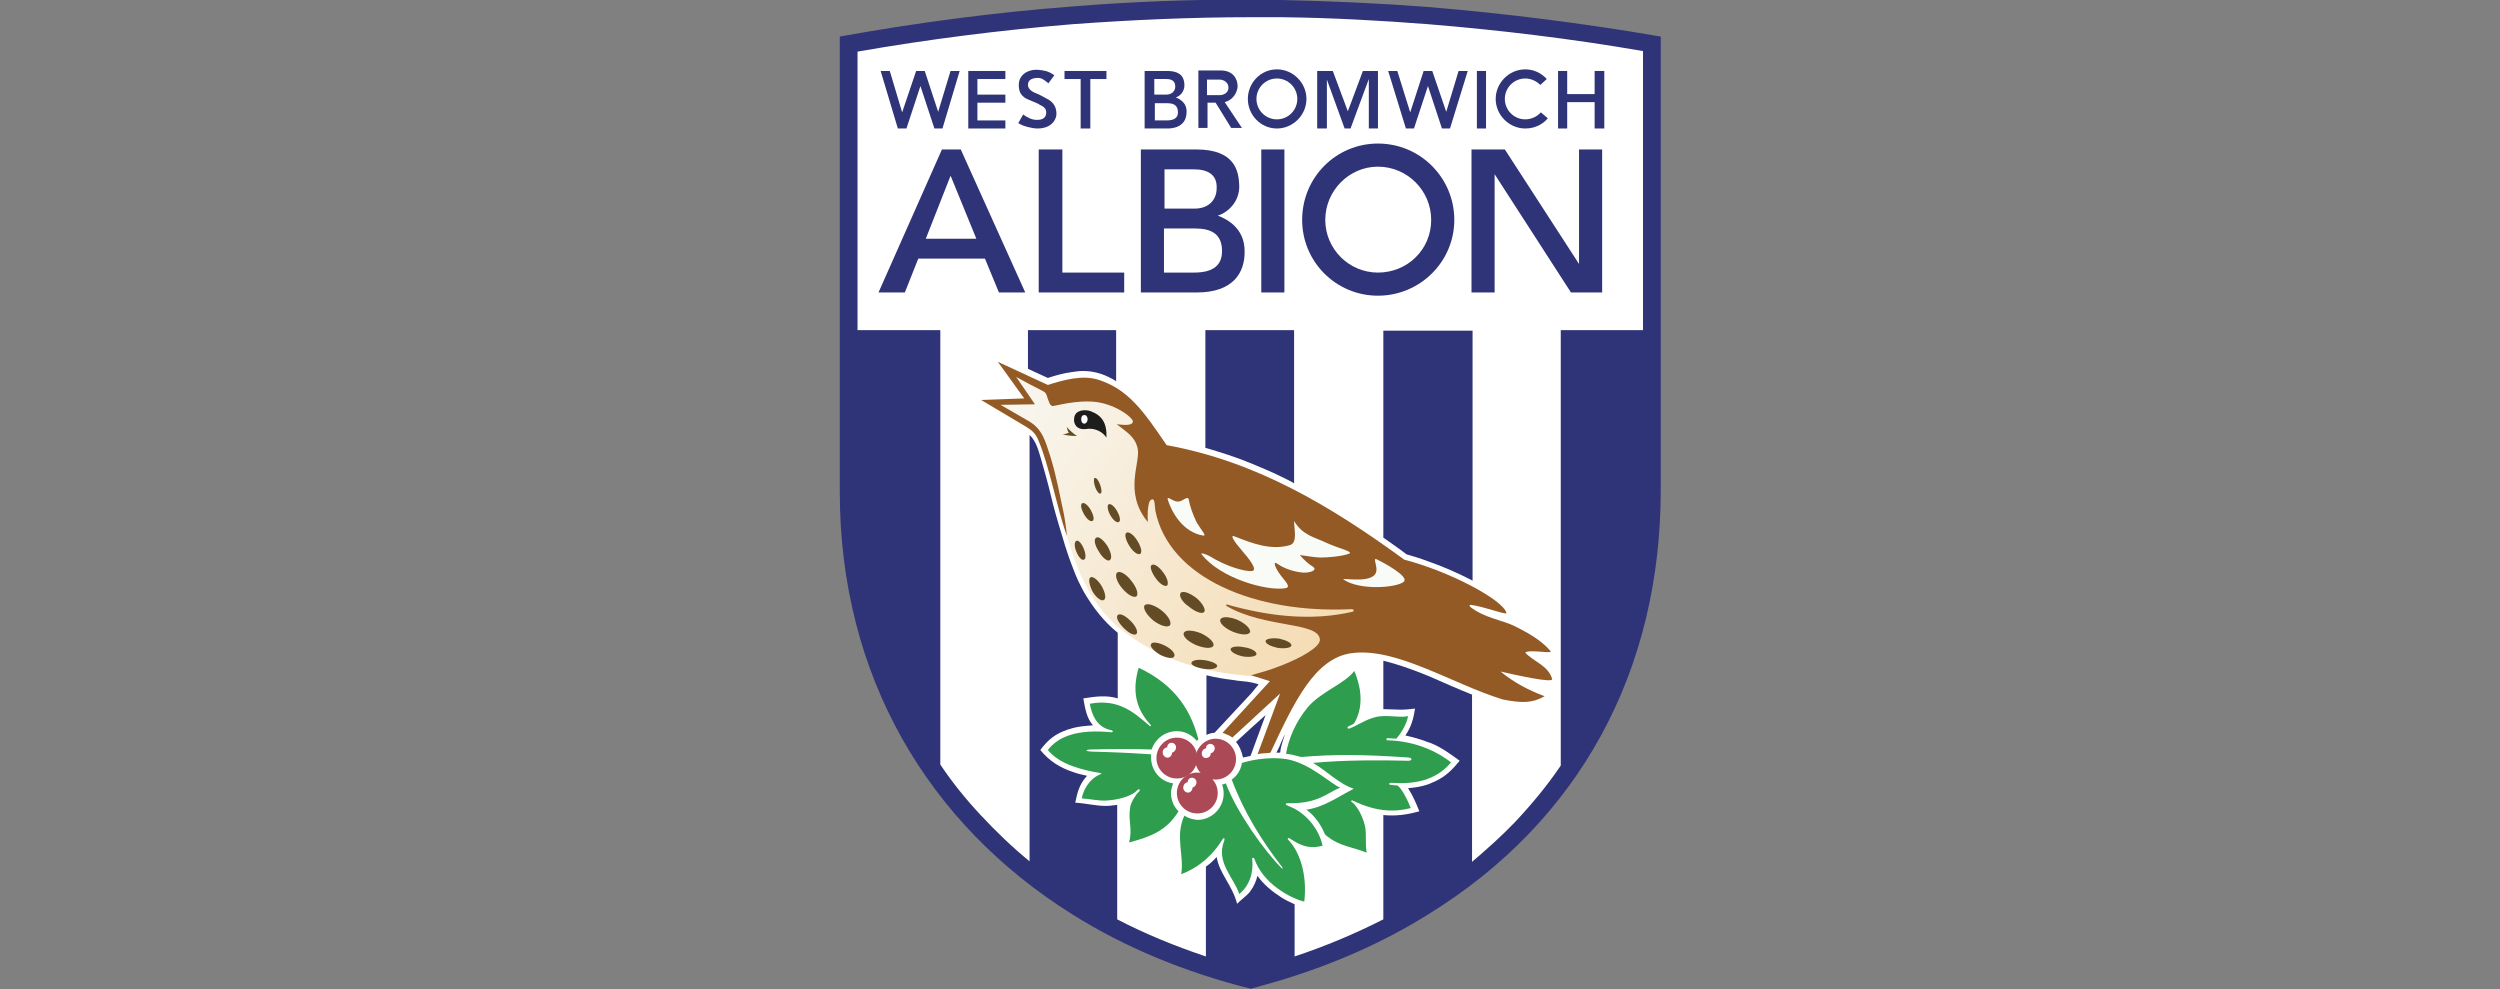
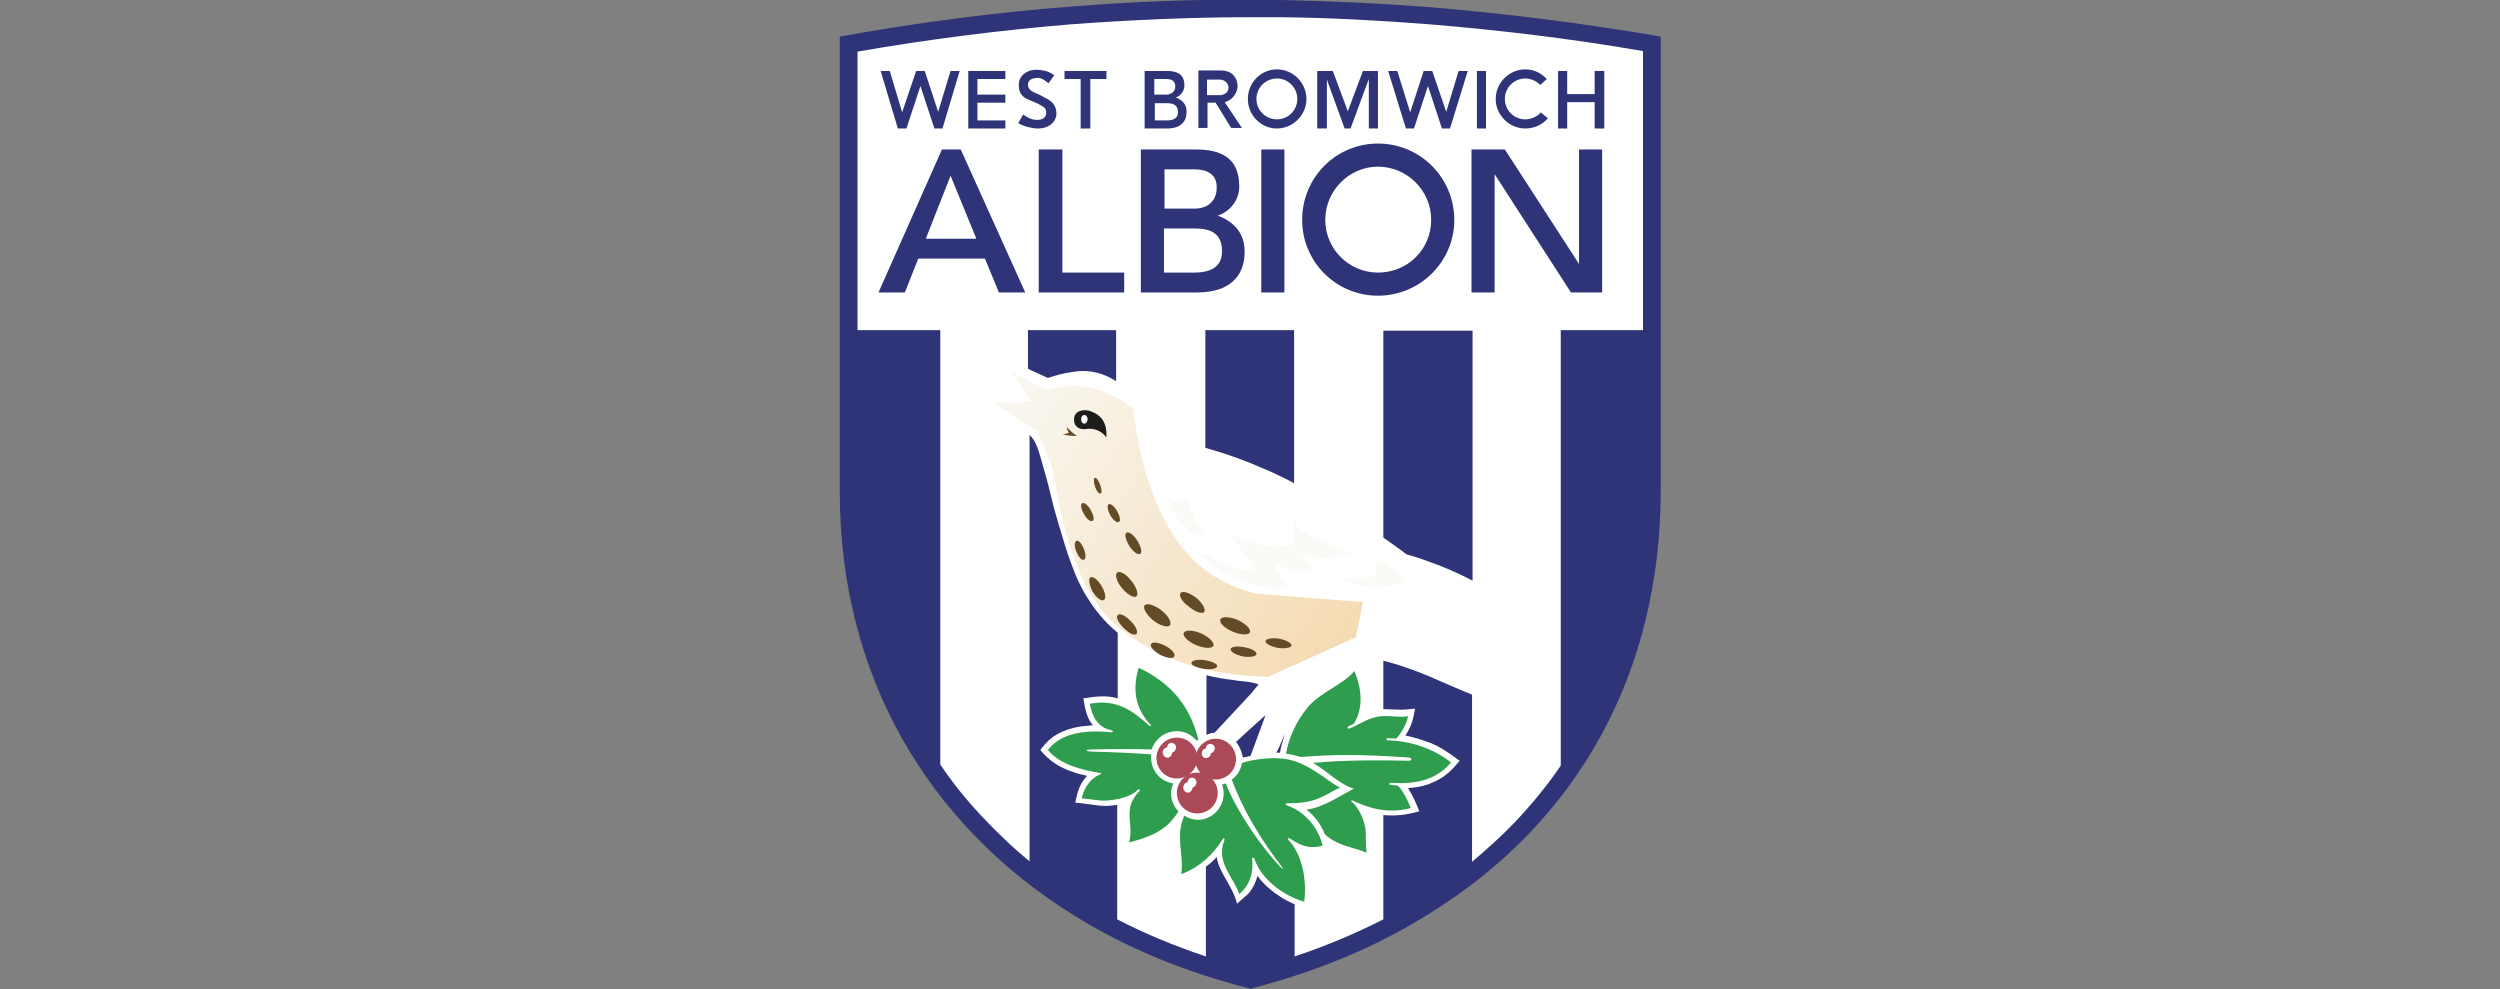
<svg xmlns="http://www.w3.org/2000/svg" version="1.1" id="west-bromwich-albion" x="0px" y="0px" viewBox="-64 328.5 465 184" enable-background="new -64 328.5 465 184" xml:space="preserve">
  <rect x="-64" y="328.5" width="465" height="184" fill="#808080" stroke="none" />
  <g>
    <polygon fill-rule="evenodd" clip-rule="evenodd" fill="#FFFFFF" points="104,463.2 111.3,474.5 122.8,487 135,496.2 145.6,502    161.7,508.8 169.3,510.9 193.3,502 213.6,488.1 228.8,470.1 239.3,447.2 241.8,439.5 243,403.6 243,381.6 243,347.7 243,336.6    211.6,331.9 183.9,329.8 156.6,330.2 135.4,330.9 110.4,333.9 93.4,336.8 93.4,393.4 93.4,423.9 93.4,430.6 96.8,447.2  " />
    <g>
      <g>
        <path fill="#2F3478" d="M170.1,455.8c-0.5-0.2-1-0.3-1.5-0.4c0,0,0,0,0,0c-1-0.2-2.1-0.2-3.1-0.4c-1.7-0.2-3.5-0.5-5.1-0.9v11.1     c0.4-0.2,1-0.4,1.5-0.4l6.8-7.3L170.1,455.8z" />
        <path fill="#2F3478" d="M165.9,466.5c0.6,0.7,1,1.6,1.3,2.9c0.5-0.1,0.9-0.2,1.4-0.3c0,0,0,0,0,0l2.8-7.6l-2.9,2.6L165.9,466.5z" />
        <path fill="#2F3478" d="M201.6,329.8c-9.1-0.7-18.2-1.1-27.3-1.3c-1.9,0-3.8,0-5.7-0.1c-11,0-22.1,0.4-33.1,1.3     c-14.4,1.1-28.9,3-43.3,5.6v84.7c0,34.2,16.4,61.8,43.3,78.6c9.7,6.1,20.8,10.7,33.1,13.8c0,0,0,0,0.1,0c1.9-0.5,3.8-1.1,5.6-1.6     c10.2-3.1,19.3-7.2,27.3-12.2c28.3-17.4,43.3-45.4,43.3-79v-84.3C230.4,332.8,216,331,201.6,329.8z M241.5,389.9h-15.2v81     c-2.5,3.7-5.4,7.2-8.6,10.6c-2.5,2.6-5.2,5-7.9,7.3v-31.1c-2.5-1-5-2.1-7.5-3.2c-0.2-0.1-0.5-0.2-0.7-0.3     c-2.7-1.1-5.4-2.1-8.3-2.8v9c1.1,0,2.2,0.1,3.2,0.1c0.9,0,1.8-0.1,2.7-0.2c-0.3,1.9-0.7,3.4-1.8,5c1.4,0.3,2.8,0.7,4.1,1.2     c0.2,0.1,0.4,0.1,0.6,0.2c2,0.8,3.6,2,5.4,3.3c-1.4,1.7-2.6,2.9-4.5,3.8c-0.5,0.2-0.9,0.4-1.4,0.6c-1.2,0.4-2.4,0.6-3.7,0.7     c0.9,1.4,1.5,2.8,2.1,4.3c-2.5,0.7-4.4,0.9-6.7,0.7v19.4c-5.3,2.7-10.8,5-16.5,6.9v-9.7c-0.9-0.4-1.7-0.8-2.5-1.3     c-1.7-1.1-3.3-2.4-4.4-4c-0.3,1.1-0.7,2-1.3,2.8c-0.1,0.2-0.3,0.4-0.5,0.6c-0.6,0.6-1.3,1.1-2,1.8c-0.9-3.5-3.3-5.6-3.8-8.7     c-0.6,0.7-1.3,1.3-2,1.8v16.7c-5.7-1.9-11.3-4.2-16.5-6.9v-21.3c-0.7,0.1-1.4,0.2-2.1,0.2c-1.9,0-3.8-0.5-5.7-0.6     c0.4-2,0.8-3.5,2.2-5l0,0c-0.9-0.2-1.8-0.4-2.6-0.7c-2.4-0.8-4.4-2-6.1-4.1c1.5-2,2.8-3,5.1-3.8c0.3-0.1,0.7-0.2,1-0.3     c1.2-0.3,2.5-0.4,3.7-0.5c-1.2-1.3-1.5-3.3-1.8-5c2.5-0.4,4.4-0.6,6.4,0v-12.2c-2.6-2.1-4.6-4.7-6.3-7.6     c-0.7-1.3-1.4-2.7-1.9-4.1c-0.8-2-1.5-4.1-2.1-6.2c-0.8-2.6-1.6-5.3-2.2-7.9c-0.5-2.1-1.1-4.2-1.7-6.3c-0.5-1.6-0.9-3.5-2.2-4.7     v79.3c-3.2-2.6-6.2-5.5-9.1-8.6c-2.8-3-5.3-6.1-7.5-9.4v-80.8H95.5v-51.8c13.2-2.3,26.6-4,40-5.1c11-0.8,22-1.3,33.1-1.3     c1.9,0,3.8,0,5.7,0c9.1,0.1,18.3,0.6,27.3,1.3c13.4,1.1,26.7,2.7,40,5V389.9z" />
        <path fill="#2F3478" d="M127.2,389.9v7.2l3.7,1.7c1.5-0.5,3-0.9,4.5-1.1c0.7-0.1,1.4-0.2,2-0.2c2.3,0,4.3,0.7,6.2,1.9v-9.5h-8.2     H127.2z" />
        <path fill="#2F3478" d="M193.3,389.9v38.6c1.4,1,2.9,2,4.3,3.1c1.4,0.4,2.7,0.8,4,1.3c2.9,1,5.6,2.2,8.3,3.6v-46.5h-8.3H193.3z" />
        <path fill="#2F3478" d="M173.4,468.5c0.2,0,0.4,0,0.7,0c0-0.2,0.1-0.4,0.1-0.7c0.2-0.9,0.5-1.8,0.8-2.7c-0.3,0.5-0.5,1.1-0.8,1.7     C174,467.4,173.7,467.9,173.4,468.5z" />
        <path fill="#2F3478" d="M168.5,389.9h-8.3v21.9c2.8,0.8,5.6,1.7,8.3,2.8c1.9,0.8,3.9,1.6,5.7,2.5c0.8,0.4,1.7,0.8,2.5,1.3v-28.5     h-2.5H168.5z" />
      </g>
      <polygon fill-rule="evenodd" clip-rule="evenodd" fill="#2F3478" points="129.2,356.3 133.6,356.3 133.6,379.2 145.1,379.2     145.1,382.9 129.2,382.9   " />
      <path fill-rule="evenodd" clip-rule="evenodd" fill="#AC4956" d="M158.7,472.2c2.1,0,3.8,1.7,3.8,3.8c0,2.1-1.7,3.8-3.8,3.8    c-2.1,0-3.8-1.7-3.8-3.8C154.9,473.9,156.6,472.2,158.7,472.2z" />
      <path fill-rule="evenodd" clip-rule="evenodd" fill="#FFFFFF" d="M156.9,474c0-0.8,0.9-1.1,1.4-0.6c0.5,0.5,0.2,1.4-0.5,1.6    c0,0.3-0.1,0.5-0.3,0.7c-0.3,0.3-0.8,0.3-1.1,0C155.8,475.2,156.1,474.1,156.9,474z" />
      <path fill-rule="evenodd" clip-rule="evenodd" fill="#AC4956" d="M154.9,465.7c2.1,0,3.8,1.7,3.8,3.8c0,2.1-1.7,3.8-3.8,3.8    c-2.1,0-3.8-1.7-3.8-3.8C151.1,467.4,152.8,465.7,154.9,465.7z" />
      <path fill-rule="evenodd" clip-rule="evenodd" fill="#FFFFFF" d="M153.1,467.5c0-0.8,0.9-1.1,1.4-0.6c0.5,0.5,0.2,1.4-0.5,1.6    c0,0.3-0.1,0.5-0.3,0.7c-0.3,0.3-0.8,0.3-1.1,0C152,468.7,152.2,467.6,153.1,467.5z" />
      <path fill-rule="evenodd" clip-rule="evenodd" fill="#AC4956" d="M162.1,465.9c2.1,0,3.8,1.7,3.8,3.8c0,2.1-1.7,3.8-3.8,3.8    c-2.1,0-3.8-1.7-3.8-3.8C158.4,467.6,160.1,465.9,162.1,465.9z" />
      <path fill-rule="evenodd" clip-rule="evenodd" fill="#FFFFFF" d="M160.3,467.7c0-0.8,0.9-1.1,1.4-0.6c0.5,0.4,0.2,1.4-0.5,1.5    c0,0.3-0.1,0.5-0.3,0.7c-0.3,0.2-0.8,0.3-1.1,0C159.3,468.9,159.5,467.8,160.3,467.7z" />
      <path fill-rule="evenodd" clip-rule="evenodd" fill="#2E9E4E" d="M155.2,479.4c-2.2,3.6-5.1,4.7-9.2,5.8c0.7-2.5-0.2-4,0.2-6.5    c0.1-0.9,1.1-2.5,1.6-2.9c0.3-0.2,0.3-0.8-0.3-0.3c-1.1,1.2-3.8,1.8-5.7,1.9c-1.4,0.1-3-0.3-4.6-0.4c0.3-1.5,1.3-3.6,3.5-4.5    c0.3-0.1,0.1-0.2,0-0.2c-3.5-0.6-7.6-1.6-9.8-4.3c2-2.6,5.6-3.9,11.8-3.3c0.4,0,0.4-0.3-0.1-0.4c-2.7-0.6-3.5-2.9-3.9-4.9    c5.3-1,8.2,1.6,11,4c0.5,0.4,0.4,0,0.3-0.1c-2.9-3.1-3.4-6.6-2.2-10.6c7.2,3.4,9.8,8.4,11.1,13.3c-0.1,0.1-0.2,0.2-0.3,0.3    c-0.9-1.1-2.2-1.8-3.7-1.8c-2.2,0-4,1.4-4.7,3.4c-3.8-0.1-7.3-0.1-11.1,0c-1.1,0-1.6,0.3,0,0.4c4.3,0.1,8,0.3,11,0.5    c0,0.2,0,0.4,0,0.6c0,2.5,1.8,4.5,4.1,4.8c-0.2,0.6-0.4,1.2-0.4,1.8C153.8,477.3,154.3,478.5,155.2,479.4z" />
      <path fill-rule="evenodd" clip-rule="evenodd" fill="#2E9E4E" d="M156.3,480.2c-1.8,3.8,0,7.5-0.6,10.9c3.7-1.4,6.1-3.9,7.7-6.5    c0.1-0.2,0.5-0.4,0.3,0.3c-1.6,4,1.8,6.8,2.8,9.9c1.9-1.6,2.7-3.9,2.4-6.6c0-0.2,0.3-0.2,0.4,0c1.6,4.7,6.8,7.4,9.3,8    c0.6-5.3-1-9.5-3-11.5c-0.2-0.2,0-0.4,0.2-0.3c1.6,1,3.3,2.2,6.2,1.4c-0.6-2.9-3-6.2-6.4-7.4c-0.5-0.2-0.7-0.5,0-0.5    c5.7,0.1,7.3-2,9.7-2.9c-1.7-0.6-5.5-4.5-10-5.3c-2.5-0.4-5.7-0.1-8.3,0.7c-0.2,1.3-0.9,2.4-1.9,3.1c2.2,5.9,5.5,11.3,9.4,16.3    c0.1,0.2,0.1,0.4-0.1,0.2c-3.2-3.2-8.3-10.3-10.4-15.8c-0.2,0.1-0.4,0.2-0.7,0.2c0.2,0.5,0.3,1.1,0.3,1.7c0,2.7-2.2,4.9-4.9,4.9    C157.8,480.9,157,480.7,156.3,480.2z" />
      <path fill-rule="evenodd" clip-rule="evenodd" fill="#2E9E4E" d="M175.2,468.7c0.5-2.9,1.8-5.9,4-8.6c2.4-2.9,6.9-4.4,8.7-6.8    c0.9,2.1,2.1,6.1,0,9.7c-0.3,0.3-0.7,0.4-1.1,0.6c-0.2,0.1-0.3,0.5,0.2,0.4c1.5-0.5,3.6-2.2,6.1-2.3c1.7-0.1,3.5,0.3,4.8,0    c-0.2,1.3-1.2,3.1-2.2,4.2c-0.4,0-1.2-0.1-1.6-0.1c-0.3,0-0.3,0.4,0,0.4c4.1,0.1,8.3,1.4,11.8,4.1c-2.9,3.5-7.1,4.1-11.1,3.8    c-0.5,0-0.6,0.4,0,0.4c0.6,0.1,0.3,0,1.1,0.1c0.8,0.4,2.1,3.1,2.5,4.2c-3,0.8-6.5,0.7-10.8-1.4c-0.3-0.1-0.4,0.2-0.1,0.3    c1,0.8,2,2.7,2.4,4.5c0.3,1.4,0,3.2,0.3,4.9c-2.4-1-4.9-1.2-7-2.8c-0.3-0.2-0.6-0.4-0.8-0.7c-0.7-1.7-1.8-3.3-3.4-4.5    c3.3-0.5,5.7-2.3,8.8-3.9c-2.8-0.9-5.1-3.4-7.6-4.8c6.2-0.6,13.4-0.5,17.8-0.4c0.6,0,0.8-0.5,0-0.6c-8.6-0.6-14-0.6-20-0.1    C176.9,469,176.1,468.8,175.2,468.7z" />
      <linearGradient id="SVGID_1_" gradientUnits="userSpaceOnUse" x1="188.42" y1="453.866" x2="116.502" y2="405.357">
        <stop offset="0" style="stop-color:#F4D9AD" />
        <stop offset="1" style="stop-color:#F9F8F4" />
      </linearGradient>
      <path fill-rule="evenodd" clip-rule="evenodd" fill="url(#SVGID_1_)" d="M131.6,415.2c2.1,10.4,4.1,23.1,12.6,30.1    c7.4,6,16.4,8.8,27.7,9.1l16.3-7.4l1.3-6.5l-19.9-1.6c-10.9-2.7-19.7-10.9-22.9-34.5c-4.5-3.4-9.6-5.2-15.9-3.4l-6.6-3.2l3.6,5.4    l-7.1,0.3l8.2,5.1L131.6,415.2z" />
-       <path fill-rule="evenodd" clip-rule="evenodd" fill="#935A26" d="M118.5,402.9l8.4,5c1.1,0.7,1.7,1.2,2.2,2.4    c2.1,4.9,3.4,12.4,5.3,17.8c0.1,0.5-0.1-1.8-0.5-3.9c-0.7-3.2-1.4-7.2-2.6-11c-0.9-2.7-1.4-4.9-4-6.4l-5.2-3l6.4-0.1l-3.5-5.1    c1.6,0.9,3.3,1.8,4.9,2.6c0.6,0.3,0.7,0.5,0.9,1.2c0.3,0.8,0.5,1.8,1.2,1.6c2.3-0.5,5.4-1.1,8.1-0.7c3.8,0.6,6.5,2.9,6.6,3.5    c0.1,0.9-1.5,0.8-3,0.6c1.9,1.5,3.4,2.3,3.9,4.5c0.6,2.6-2.7,8.2,1.9,13.7c-0.1-1.6,0-2.6,0.2-3.5c0.2-0.8,0.9-1,1-0.3    c0.1,0.4,0.1,1.1,0.2,1.7c2.5,12.5,18.6,19.2,36.5,18.3c0.4,0,0.6,0.4,0.1,0.5c-6.9,1.6-14.7,1.1-23.4-1.4v0.3    c7.2,4.2,17.3,2.9,17.4,6.3c0,1.4-3.5,3.3-6.7,4.6c-2.7,1.1-4.4,1.5-6.1,2l3.5,1.1l-8.8,9.6c0.7,0.3,1.4,0.5,1.8,0.9l8.9-8.2    l-4.2,11.3c0.4-0.2,2-0.2,2.4-0.3c4.4-9.4,8.2-17.5,15-18.5c8.3-1.2,18.8,5.7,28.2,8.6c3.6,0.7,5.5,0.7,7.8-0.6    c-2.9-1.1-5.5-2.4-8.2-4.6c3,0.7,9.8,2.2,9.6,1.4c-0.7-2.5-3.4-3.2-5-4.9c0.6-0.7,5.2,0.3,4.7-0.3c-1.2-1.4-2.9-2.8-6.8-4.7    c-2-1-5.6-1.5-8.1-3.5c-0.2-0.2-0.2-0.4,0-0.4c2.6,0.3,6.8,2,6.7,1.5c-0.6-2.4-10.5-7.7-19-9.9c-13.7-10-27.6-18.3-44.2-21.3    c-4.3-6.3-7.1-10.4-12.8-12.2c-3-0.9-6.5,0.1-9.3,1l-9.3-4.3l4.9,6.8L118.5,402.9z" />
      <path fill-rule="evenodd" clip-rule="evenodd" fill="#1D1D1B" d="M141.8,409.9c0.1-2.7-0.8-4.1-2.9-4.9c-1-0.4-2.9-0.3-3.1,1.2    c-0.2,1.2,0.5,2.3,2.2,2.1C139.1,408.1,140.8,408.4,141.8,409.9z" />
      <path fill-rule="evenodd" clip-rule="evenodd" fill="#FFFFFF" d="M137.7,405.7c0.4,0,0.6,0.4,0.6,0.8c0,0.4-0.3,0.8-0.6,0.8    c-0.4,0-0.6-0.4-0.6-0.8C137.1,406,137.3,405.7,137.7,405.7z" />
-       <path fill-rule="evenodd" clip-rule="evenodd" fill="#634C25" d="M139.9,428.5c0.5-0.3,1.4,0.5,2.1,1.6c0.7,1.2,0.9,2.3,0.4,2.6    c-0.4,0.3-1.4-0.5-2-1.6C139.6,429.9,139.4,428.8,139.9,428.5z" />
      <path fill-rule="evenodd" clip-rule="evenodd" fill="#634C25" d="M145.5,427.6c0.4-0.3,1.3,0.3,2,1.4c0.7,1.1,1,2.2,0.6,2.5    c-0.4,0.3-1.3-0.3-2-1.4C145.4,429,145.1,427.9,145.5,427.6z" />
-       <path fill-rule="evenodd" clip-rule="evenodd" fill="#634C25" d="M150.2,433.6c0.4-0.3,1.3,0.2,2.1,1.3c0.8,1,1.1,2.1,0.8,2.5    c-0.4,0.3-1.3-0.2-2.1-1.3C150.2,435,149.8,433.9,150.2,433.6z" />
      <path fill-rule="evenodd" clip-rule="evenodd" fill="#634C25" d="M137.3,422.1c0.4-0.2,1.1,0.4,1.6,1.3c0.5,0.9,0.7,1.8,0.3,2    c-0.4,0.2-1.1-0.4-1.6-1.3C137.1,423.2,136.9,422.3,137.3,422.1z" />
      <path fill-rule="evenodd" clip-rule="evenodd" fill="#634C25" d="M142.2,422.3c0.4-0.2,1.1,0.4,1.6,1.3c0.5,0.9,0.7,1.8,0.3,2    c-0.4,0.2-1.1-0.4-1.6-1.3C142,423.4,141.9,422.5,142.2,422.3z" />
      <path fill-rule="evenodd" clip-rule="evenodd" fill="#634C25" d="M139.6,417.4c0.3-0.1,0.7,0.4,1,1.2c0.3,0.8,0.4,1.6,0.1,1.7    c-0.3,0.1-0.7-0.4-1-1.2C139.4,418.2,139.4,417.5,139.6,417.4z" />
      <path fill-rule="evenodd" clip-rule="evenodd" fill="#634C25" d="M136.2,429.1c0.4-0.2,1,0.5,1.4,1.5c0.4,1,0.4,1.9,0,2    c-0.4,0.2-1-0.5-1.4-1.5C135.8,430.2,135.8,429.3,136.2,429.1z" />
      <path fill-rule="evenodd" clip-rule="evenodd" fill="#634C25" d="M138.8,435.9c0.4-0.3,1.4,0.4,2.1,1.6c0.7,1.2,0.9,2.4,0.4,2.6    c-0.4,0.3-1.4-0.4-2.1-1.6C138.6,437.3,138.4,436.2,138.8,435.9z" />
      <path fill-rule="evenodd" clip-rule="evenodd" fill="#634C25" d="M143.9,442.9c0.4-0.4,1.4,0.1,2.4,1.1c1,1,1.4,2,1.1,2.4    c-0.4,0.4-1.4-0.1-2.4-1.1C144,444.3,143.5,443.3,143.9,442.9z" />
      <path fill-rule="evenodd" clip-rule="evenodd" fill="#634C25" d="M150.1,448.3c0.2-0.5,1.4-0.3,2.6,0.3c1.2,0.6,2,1.5,1.7,2    c-0.2,0.5-1.4,0.3-2.6-0.3C150.6,449.6,149.8,448.7,150.1,448.3z" />
      <path fill-rule="evenodd" clip-rule="evenodd" fill="#634C25" d="M157.6,451.8c0.1-0.5,1.2-0.7,2.5-0.5c1.3,0.2,2.4,0.7,2.3,1.1    c-0.1,0.5-1.2,0.7-2.5,0.5C158.6,452.7,157.5,452.2,157.6,451.8z" />
      <path fill-rule="evenodd" clip-rule="evenodd" fill="#634C25" d="M164.9,449.2c0.1-0.4,1.2-0.6,2.6-0.3c1.3,0.2,2.3,0.8,2.2,1.3    c-0.1,0.4-1.2,0.6-2.5,0.4C165.8,450.3,164.8,449.7,164.9,449.2z" />
      <path fill-rule="evenodd" clip-rule="evenodd" fill="#634C25" d="M171.4,447.7c0.1-0.4,1.3-0.6,2.6-0.4c1.3,0.3,2.3,0.8,2.2,1.3    c-0.1,0.4-1.3,0.6-2.6,0.4C172.3,448.7,171.3,448.2,171.4,447.7z" />
      <path fill-rule="evenodd" clip-rule="evenodd" fill="#634C25" d="M143.8,435c0.5-0.4,1.7,0.3,2.6,1.5c1,1.2,1.4,2.5,1,2.9    c-0.5,0.4-1.7-0.3-2.7-1.5C143.7,436.7,143.3,435.4,143.8,435z" />
      <path fill-rule="evenodd" clip-rule="evenodd" fill="#634C25" d="M148.9,441.1c0.4-0.5,1.8-0.1,3.1,0.9c1.3,1,2,2.3,1.6,2.8    c-0.4,0.5-1.8,0.1-3.1-0.9C149.3,442.9,148.5,441.6,148.9,441.1z" />
      <path fill-rule="evenodd" clip-rule="evenodd" fill="#634C25" d="M156.2,446.2c0.3-0.6,1.7-0.5,3.2,0.1c1.5,0.7,2.5,1.7,2.3,2.3    c-0.3,0.6-1.7,0.5-3.2-0.1C156.9,447.8,155.9,446.8,156.2,446.2z" />
      <path fill-rule="evenodd" clip-rule="evenodd" fill="#634C25" d="M163,443.7c0.3-0.6,1.7-0.5,3.2,0.1c1.5,0.7,2.5,1.7,2.3,2.3    c-0.3,0.6-1.7,0.5-3.2-0.1C163.7,445.3,162.7,444.3,163,443.7z" />
      <path fill-rule="evenodd" clip-rule="evenodd" fill="#634C25" d="M155.6,438.8c0.4-0.5,1.7,0,2.9,0.9c1.2,1,1.8,2.2,1.5,2.6    c-0.4,0.5-1.7,0-2.9-1C155.9,440.5,155.2,439.3,155.6,438.8z" />
-       <path fill-rule="evenodd" clip-rule="evenodd" fill="#634C25" d="M134.4,407.9c0.1,0.4,0.2,0.8,0.4,1.1c-0.4,0.1-0.7,0.3-1.2,0.3    c0.9,0.2,1.8,0.3,2.7,0.3C135.6,409.1,134.9,408.5,134.4,407.9z" />
+       <path fill-rule="evenodd" clip-rule="evenodd" fill="#634C25" d="M134.4,407.9c0.1,0.4,0.2,0.8,0.4,1.1c-0.4,0.1-0.7,0.3-1.2,0.3    c0.9,0.2,1.8,0.3,2.7,0.3C135.6,409.1,134.9,408.5,134.4,407.9" />
      <path fill-rule="evenodd" clip-rule="evenodd" fill="#F9FBF7" d="M159.5,431.6c3.5,4.5,12.2,6.9,15.6,6.3c1-0.2,0.2-1-0.9-2.4    c-1-1.3-1.5-2.7-0.7-2.2c1.1,0.8,2.8,1.5,4.8,1.7c1.2,0.1,2.9-0.4,1.9-1.1c-0.7-0.4-1.6-1.2-2.3-2c-0.6-0.4,1.4,0.2,3.7,0.3    c1.4,0,3.9-0.2,5.3-0.7c0.9-0.4-1.4-0.8-4.1-2c-2.3-1.1-4.5-1.4-6.1-4.1c0,1.5,0.7,4.1-0.8,4.5c-3.5,1-6.9-0.3-10.2-1.6    c-1.1-0.5-0.1,1,1.3,2.6c1.3,1.5,3,3.6,1.9,3.8c-1.4,0.2-5.1-1-7.8-2.7C160.4,431.6,159.2,431.2,159.5,431.6z" />
      <path fill-rule="evenodd" clip-rule="evenodd" fill="#F9FBF7" d="M185.9,436.3c3.1,2.1,10,1.5,11.2,0.4c1-0.9-3.1-3.2-4.9-4.1    c-1.3-0.7,0.7,1.9-0.7,3C189.9,436.9,185.3,435.9,185.9,436.3z" />
      <path fill-rule="evenodd" clip-rule="evenodd" fill="#F9FBF7" d="M153.2,421.4c0.9,2.9,3.1,6.1,6.5,6.7c0.9,0.2-0.2-0.9-1.1-2.4    c-0.7-1.4-1.3-3.1-1.5-4.3c-0.2-0.8-1.1,0.4-2,0.4C154.1,421.8,153,420.6,153.2,421.4z" />
      <g>
        <polygon fill="none" points="112.8,361.1 108.2,372.9 112.9,372.9 117.6,372.9 112.9,361.3    " />
        <path fill="#2F3478" d="M114.7,356.3h-1.8h-1.7h0l-11.8,26.6h4.9l2.5-6.3h6.2h6.2l2.6,6.3h4.9L114.7,356.3z M112.9,372.9h-4.7     l4.6-11.7l0.1,0.2l4.7,11.5H112.9z" />
      </g>
      <path fill-rule="evenodd" clip-rule="evenodd" fill="#2F3478" d="M162.5,368.6c2-0.6,4.1-2.7,4-5.6c-0.1-2.7-0.8-6.7-8-6.7    c-0.4,0-0.8,0-1.1,0c-3.1,0-6.1,0-9.2,0v26.6h9.2h1.2c6.8,0,8.9-3.7,8.9-7.5C167.6,370.7,163.8,369.1,162.5,368.6z M152.5,360h4.9    h0.7c2.7,0,4.3,1.1,4.2,3.5c0,2.1-1.4,3.8-4.1,3.8h-0.7h-4.9V360z M158.1,379.2h-0.7h-4.9V371h4.9h0.9c2.7,0,5,0.8,5,4.2    C163.3,377.8,161.7,379.2,158.1,379.2z" />
      <path fill-rule="evenodd" clip-rule="evenodd" fill="#2F3478" d="M154.7,346.6c0.8-0.2,1.6-1.1,1.6-2.2c0-1.1-0.3-2.7-3.2-2.7    c-0.2,0-0.3,0-0.5,0c-1.2,0-2.5,0-3.7,0v10.7h3.7h0.5c2.7,0,3.6-1.5,3.6-3C156.8,347.5,155.3,346.9,154.7,346.6z M150.7,343.2h1.9    h0.3c1.1,0,1.7,0.4,1.7,1.4c0,0.8-0.6,1.5-1.7,1.5h-0.3h-1.9V343.2z M153,350.9h-0.3h-1.9v-3.2h1.9h0.4c1.1,0,2,0.3,2,1.7    C155.1,350.4,154.4,350.9,153,350.9z" />
      <path fill-rule="evenodd" clip-rule="evenodd" fill="#2F3478" d="M163.8,347.5c1.5-0.4,2.3-1.7,2.4-2.9c0-1.4-0.8-3-3.2-3h-0.4    h-3.7v10.7h1.7v-4.7h0v0h1.5l0.5,0.8l2.4,3.9h2L163.8,347.5z M162.5,346.2h-2v-2.9h2h0.3c0.9,0,1.7,0.6,1.7,1.5    c0,0.9-0.8,1.4-1.7,1.4H162.5z" />
      <rect x="170.6" y="356.3" fill-rule="evenodd" clip-rule="evenodd" fill="#2F3478" width="4.3" height="26.6" />
      <rect x="210.7" y="341.7" fill-rule="evenodd" clip-rule="evenodd" fill="#2F3478" width="1.7" height="10.7" />
      <polygon fill-rule="evenodd" clip-rule="evenodd" fill="#2F3478" points="181,341.7 182.2,341.7 182.8,341.7 183.9,341.7     186.7,349.2 189.5,341.7 190.6,341.7 191.2,341.7 192.3,341.7 192.3,352.4 190.6,352.4 190.6,343.2 187.2,352.4 187,352.4     186.4,352.4 186.1,352.4 182.8,343.3 182.8,352.4 181,352.4   " />
      <polygon fill-rule="evenodd" clip-rule="evenodd" fill="#2F3478" points="194.2,341.7 195.9,341.7 198.3,349.4 200.8,341.7     201.1,341.7 201.1,341.7 202.4,341.7 205,349.3 207.3,341.7 209,341.7 205.7,352.4 205.6,352.4 204.4,352.4 204.2,352.4     201.6,344.5 199,352.4 197.7,352.4 197.7,352.4 197.5,352.4   " />
      <polygon fill-rule="evenodd" clip-rule="evenodd" fill="#2F3478" points="99.8,341.7 101.5,341.7 103.8,349.4 106.4,341.7     106.6,341.7 106.6,341.7 108,341.7 110.5,349.3 112.8,341.7 114.5,341.7 111.3,352.4 111.2,352.4 110,352.4 109.8,352.4     107.2,344.5 104.6,352.4 103.3,352.4 103.3,352.4 103,352.4   " />
      <polygon fill-rule="evenodd" clip-rule="evenodd" fill="#2F3478" points="137,341.7 138.8,341.7 138.8,341.7 141.8,341.7     141.8,343.2 138.8,343.2 138.8,352.4 137,352.4 137,343.2 134,343.2 134,341.7 137,341.7   " />
      <polygon fill-rule="evenodd" clip-rule="evenodd" fill="#2F3478" points="116.1,341.7 116.3,341.7 116.3,341.7 123,341.7     123,343.2 117.8,343.2 117.8,346.1 123,346.1 123,347.6 117.8,347.6 117.8,350.9 123,350.9 123,352.4 116.5,352.4 116.5,352.4     116.1,352.4   " />
      <polygon fill-rule="evenodd" clip-rule="evenodd" fill="#2F3478" points="225.8,341.7 227.5,341.7 227.5,346 232.6,346     232.6,341.7 234.4,341.7 234.4,352.4 232.6,352.4 232.6,347.5 227.5,347.5 227.5,352.4 225.8,352.4   " />
      <polygon fill-rule="evenodd" clip-rule="evenodd" fill="#2F3478" points="209.7,356.3 211.6,356.3 214,356.3 215.9,356.3     229.7,377.6 229.7,356.3 234,356.3 234,382.9 233.2,382.9 229.7,382.9 228.2,382.9 214,360.9 214,382.9 209.7,382.9   " />
      <path fill-rule="evenodd" clip-rule="evenodd" fill="#2F3478" d="M192.3,355.2c-7.8,0-14.1,6.3-14.1,14.2    c0,7.8,6.3,14.1,14.1,14.1c7.8,0,14.2-6.3,14.2-14.1C206.5,361.6,200.2,355.2,192.3,355.2z M192.3,379.2c-5.4,0-9.8-4.4-9.8-9.8    s4.4-9.9,9.8-9.9c5.4,0,9.9,4.4,9.9,9.9S197.8,379.2,192.3,379.2z" />
      <path fill-rule="evenodd" clip-rule="evenodd" fill="#2F3478" d="M219.7,341.4c1.6,0,3,0.7,4,1.8l-1.2,1.1    c-0.7-0.7-1.7-1.2-2.8-1.2c-2.1,0-3.8,1.7-3.8,3.8c0,2.1,1.7,3.8,3.8,3.8c1.1,0,2.2-0.5,2.9-1.3l1.3,1.1c-1,1.2-2.5,1.9-4.2,1.9    c-3,0-5.5-2.5-5.5-5.5C214.2,343.9,216.7,341.4,219.7,341.4z" />
      <path fill-rule="evenodd" clip-rule="evenodd" fill="#2F3478" d="M173.5,341.4c-3,0-5.4,2.5-5.4,5.5c0,3,2.4,5.5,5.4,5.5    c3,0,5.5-2.5,5.5-5.5C179,343.9,176.5,341.4,173.5,341.4z M173.5,350.7c-2.1,0-3.8-1.7-3.8-3.8c0-2.1,1.7-3.8,3.8-3.8    c2.1,0,3.8,1.7,3.8,3.8C177.3,349,175.6,350.7,173.5,350.7z" />
      <path fill-rule="evenodd" clip-rule="evenodd" fill="#2F3478" d="M129.2,341.5c1,0.1,1.8,0.2,2.9,1l-1.1,1.5    c-0.7-0.6-1.3-1.1-2.2-1c-1.5,0.1-1.6,0.9-1.6,1.3c0,0.9,1,1.4,2.1,1.8c0.4,0.2,0.9,0.5,1.3,0.7c1.5,0.7,1.9,1.8,1.9,2.9    c0,1-0.9,2.7-3.5,2.7c-1,0-2.7-0.4-3.6-1l0.9-1.6c0.7,0.5,1.6,1,2.5,1c0.5,0,1.8,0,1.8-1.4c0-0.7-0.5-1.1-1.2-1.4    c0,0-0.1,0-0.1-0.1c-0.8-0.4-1.7-0.7-2.5-1.1c-1-0.6-1.3-1.4-1.3-2.4C125.4,342.4,127.3,341.3,129.2,341.5z" />
    </g>
  </g>
</svg>